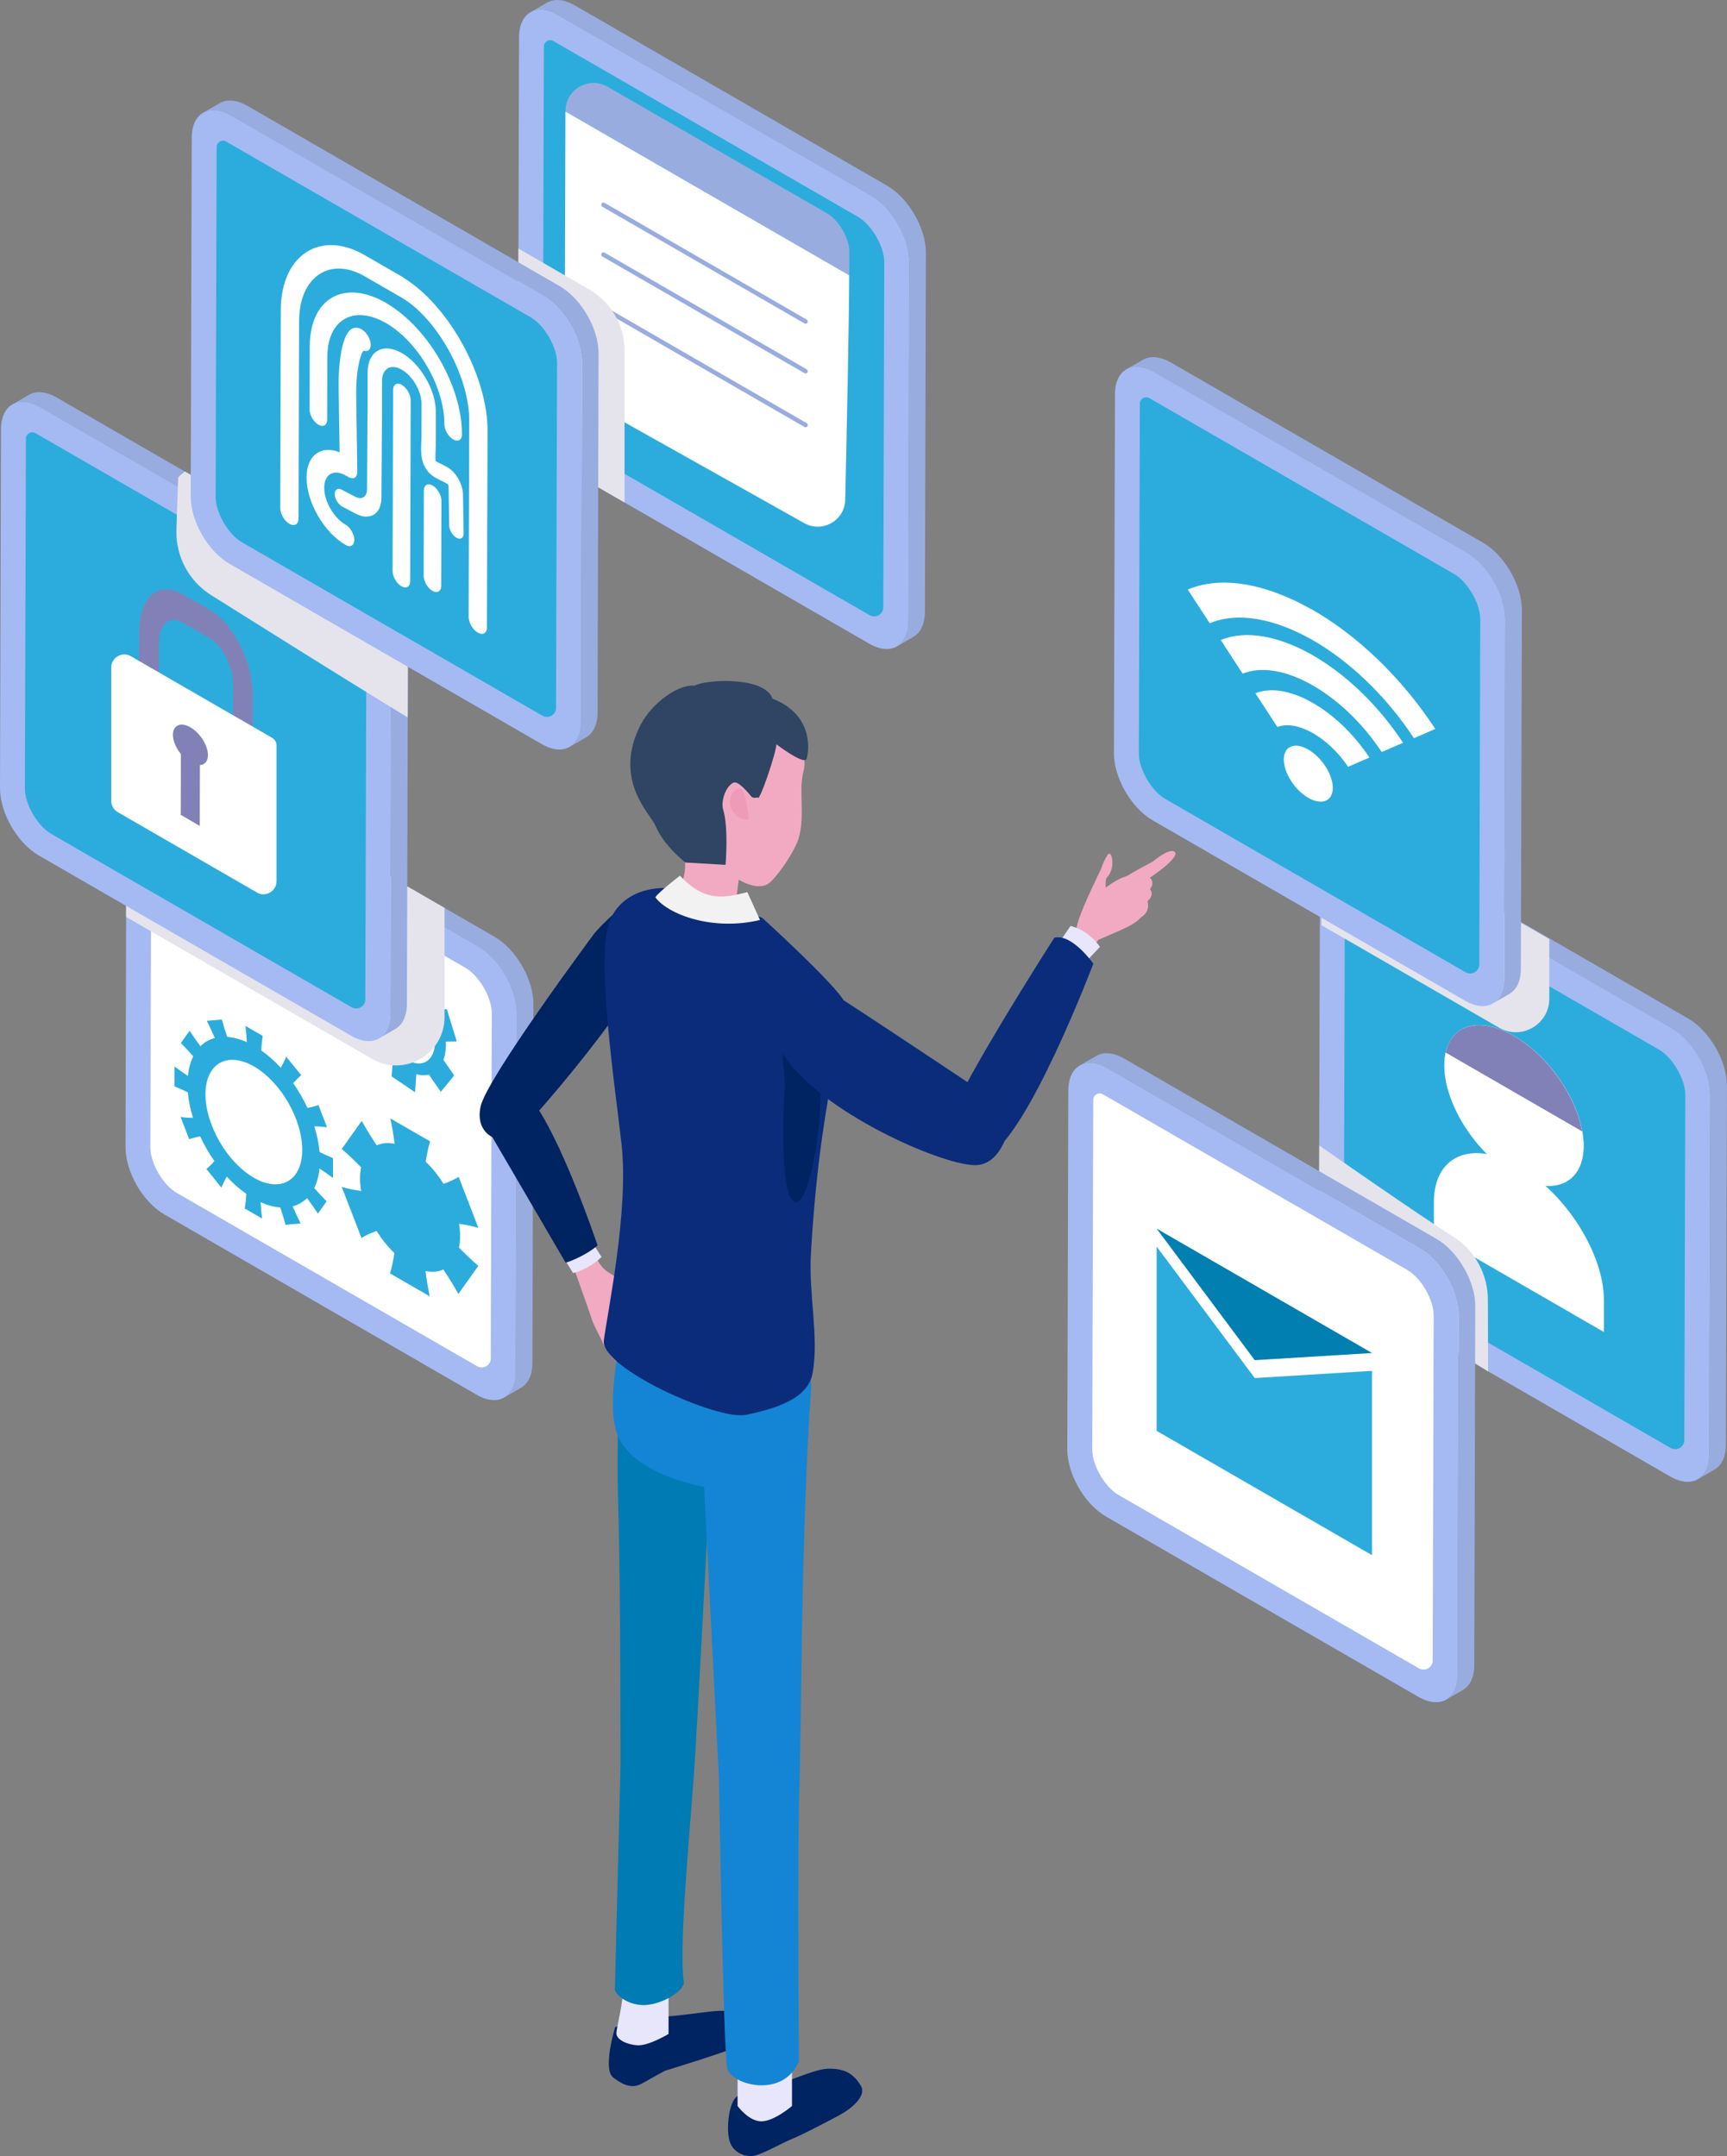
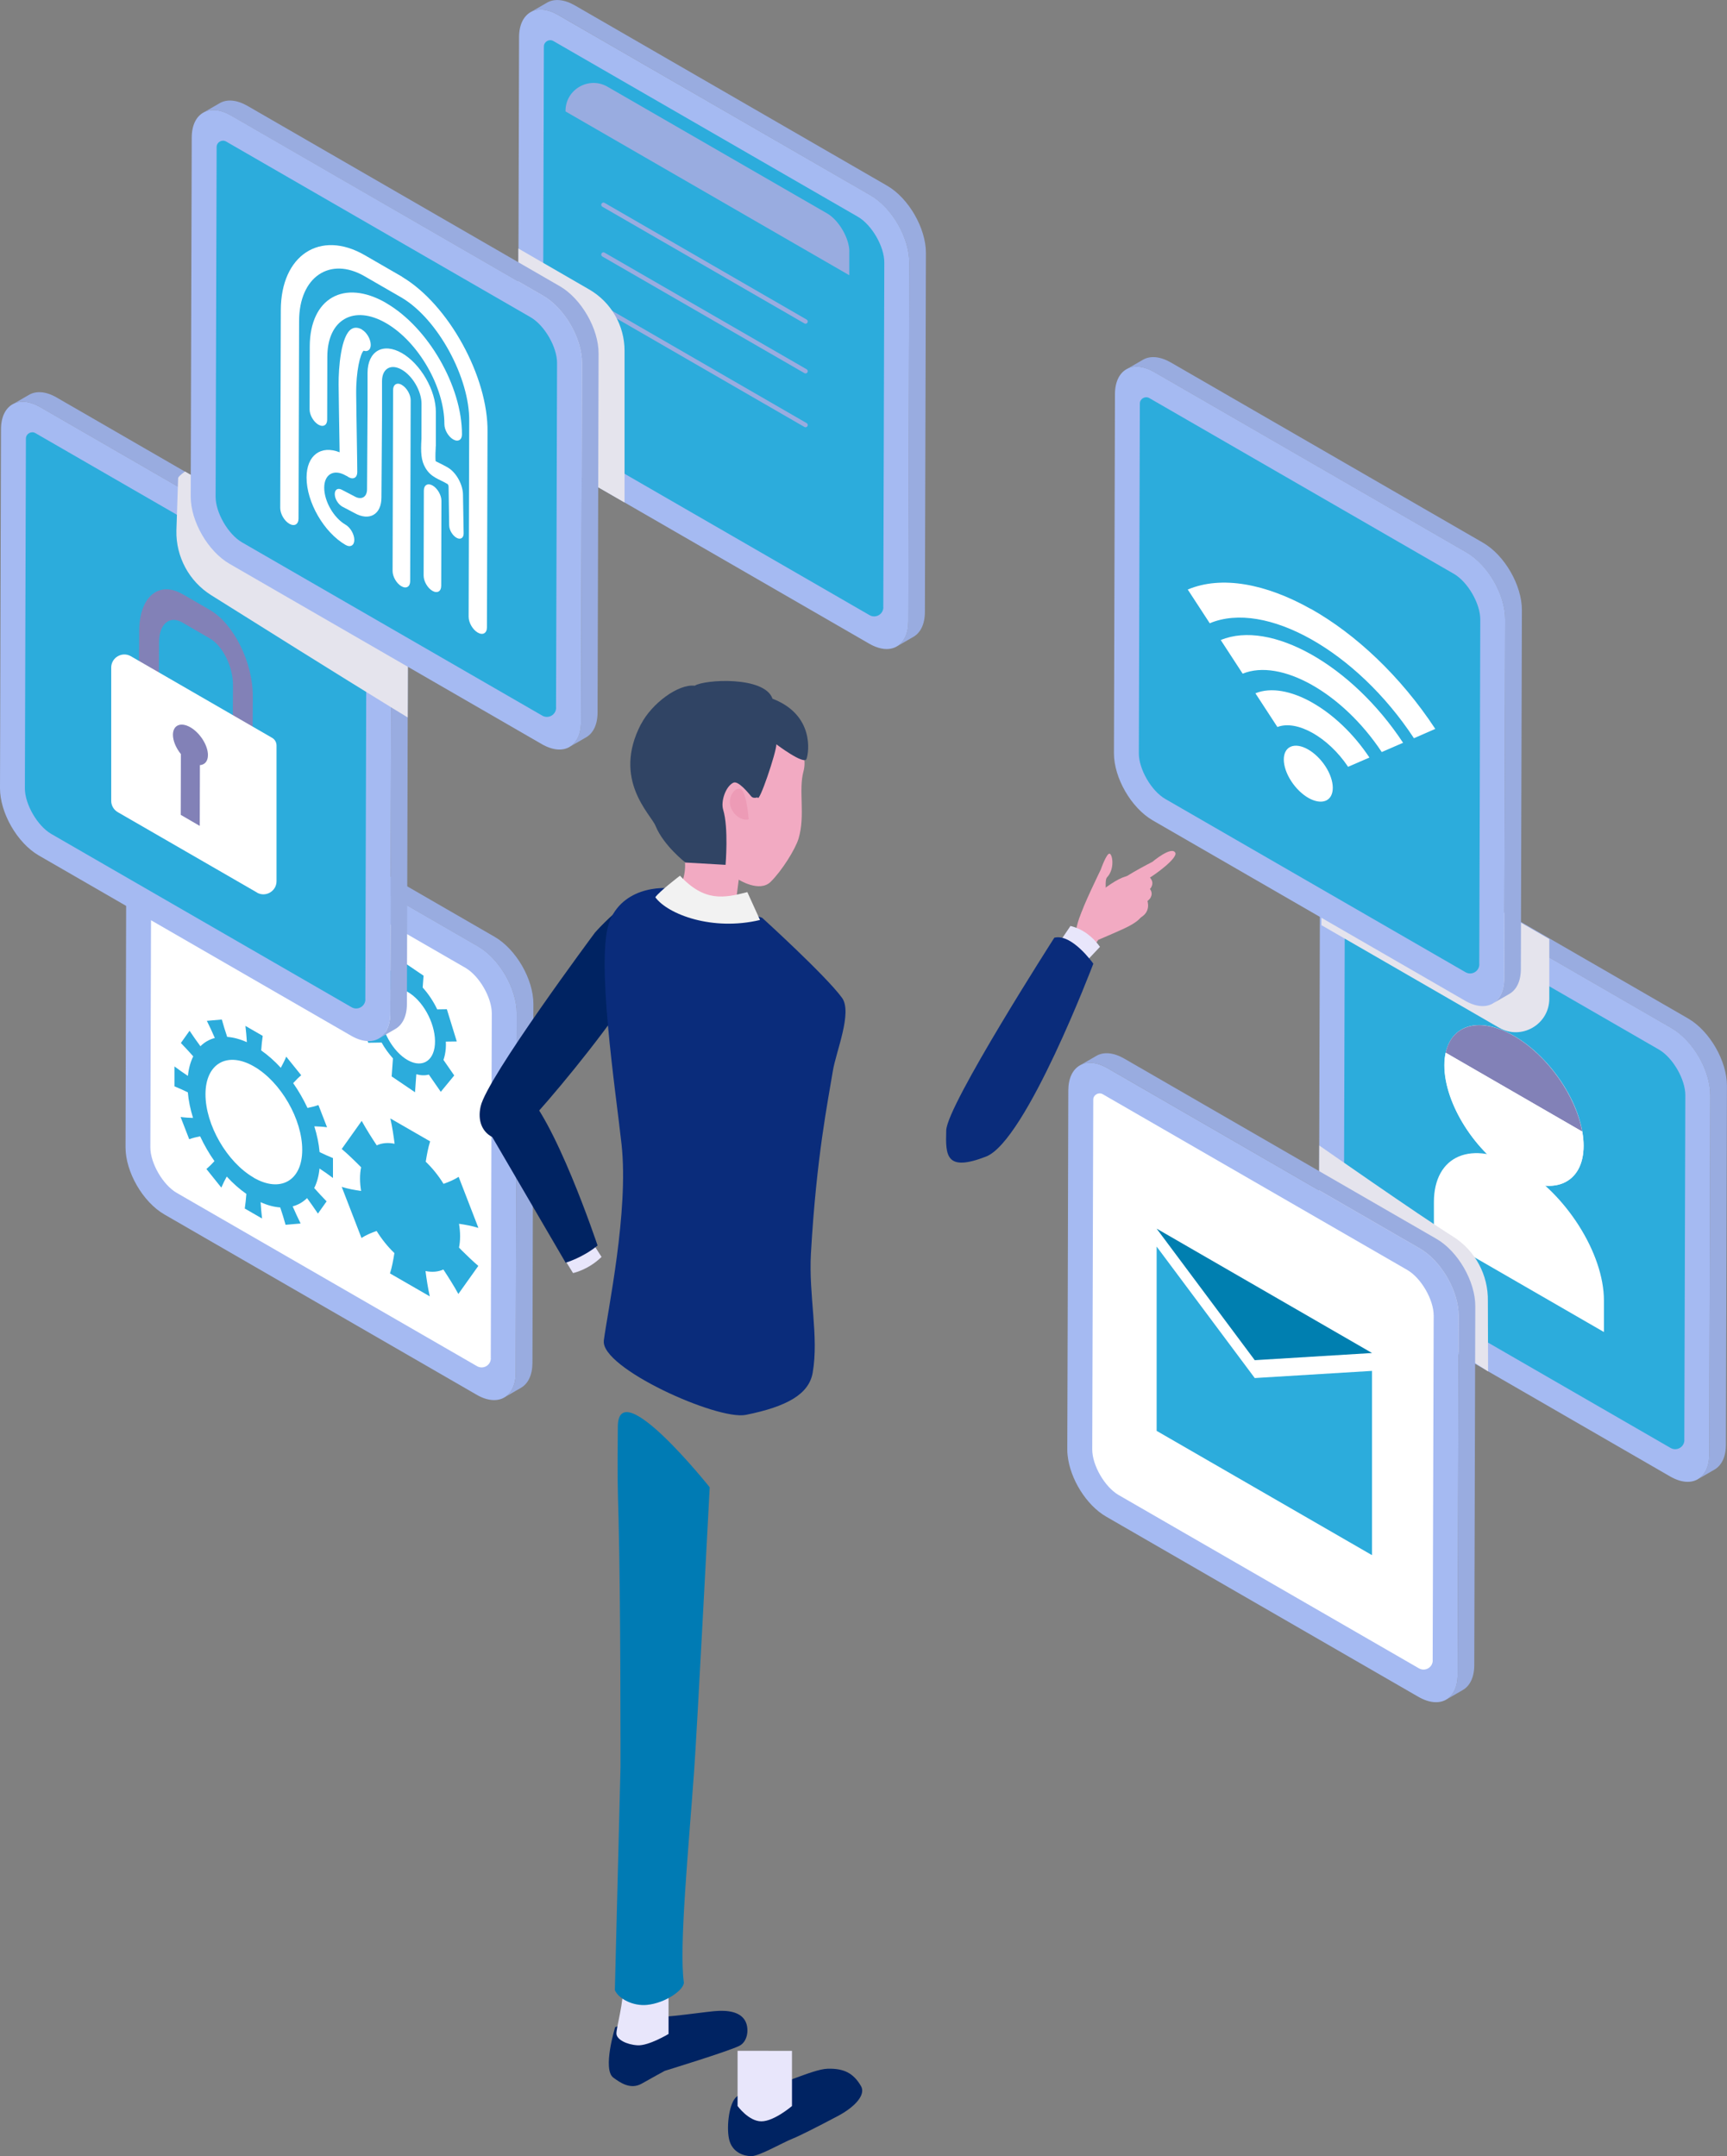
<svg xmlns="http://www.w3.org/2000/svg" viewBox="0 0 238.69 298">
  <rect x="0" y="0" width="238.69" height="298" fill="#808080" stroke="none" />
  <defs>
    <style>
      .cls-1 {
        fill: #007bb4;
      }

      .cls-1, .cls-2, .cls-3, .cls-4, .cls-5, .cls-6, .cls-7, .cls-8, .cls-9, .cls-10, .cls-11, .cls-12, .cls-13, .cls-14, .cls-15, .cls-16 {
        stroke-width: 0px;
      }

      .cls-17 {
        isolation: isolate;
      }

      .cls-2 {
        fill: #a5baf2;
      }

      .cls-3 {
        fill: #002362;
      }

      .cls-4 {
        fill: #1485d4;
      }

      .cls-5 {
        fill: #304464;
      }

      .cls-6 {
        fill: #fff;
      }

      .cls-7 {
        fill: #ed9bb6;
      }

      .cls-8 {
        fill: #0a2c7b;
      }

      .cls-9 {
        fill: #e8e6fb;
      }

      .cls-10 {
        fill: #e5e4ed;
        mix-blend-mode: multiply;
      }

      .cls-11 {
        fill: #f2aac2;
      }

      .cls-12 {
        fill: #2cacdc;
      }

      .cls-13 {
        fill: #007fb0;
      }

      .cls-14 {
        fill: #8281b7;
      }

      .cls-15 {
        fill: #f2f2f2;
      }

      .cls-16 {
        fill: #99ace0;
      }
    </style>
  </defs>
  <g class="cls-17">
    <g id="_レイヤー_2" data-name="レイヤー 2">
      <g id="_レイヤー_14" data-name="レイヤー 14">
        <g>
          <g>
            <g>
              <g>
                <g>
                  <path class="cls-16" d="m73.72,138.76l-.13,49.6c-.01,1.71-.61,2.89-1.6,3.46l-2.3,1.33c.97-.56,1.59-1.75,1.59-3.46l.14-49.6c.01-3.42-2.39-7.58-5.37-9.3l-4.61-2.66-38.55-22.26c-1.49-.86-2.84-.94-3.81-.38l2.3-1.33c.97-.56,2.32-.48,3.81.38l36.25,20.94,6.91,3.99c2.98,1.72,5.38,5.88,5.37,9.3Z" />
                  <path class="cls-2" d="m71.42,140.09l-.14,49.6c0,1.71-.61,2.89-1.59,3.46-.97.56-2.33.48-3.81-.38l-43.16-24.92c-2.98-1.72-5.38-5.88-5.37-9.3l.08-31.83.05-17.78c.01-1.71.61-2.89,1.6-3.46.97-.56,2.32-.48,3.81.38l38.55,22.26,4.61,2.66c2.98,1.72,5.38,5.88,5.37,9.3Z" />
                  <path class="cls-6" d="m67.84,187.72c0,.98-1.06,1.59-1.91,1.1-8.37-4.83-41.5-23.95-41.5-23.95-1.92-1.11-3.66-4.12-3.65-6.31l.14-48.33c0-.67.73-1.09,1.31-.76l42.09,24.29c1.92,1.11,3.66,4.12,3.65,6.32,0,0-.11,38.01-.14,47.64Z" />
                </g>
                <g>
                  <path class="cls-12" d="m43.49,155.67c.56.02,1.13.05,1.71.13l-1.19-3.07c-.49.17-.99.3-1.51.4-.56-1.19-1.22-2.35-1.98-3.43.35-.39.72-.76,1.11-1.09l-2.07-2.57c-.22.54-.48,1.05-.75,1.54-.84-.92-1.75-1.73-2.71-2.4.05-.68.11-1.36.21-2.01l-2.39-1.38c.09.77.16,1.52.2,2.25-.96-.43-1.87-.67-2.72-.73-.27-.8-.52-1.6-.74-2.4l-2.07.18c.39.78.76,1.58,1.1,2.37-.76.2-1.43.58-1.99,1.14-.51-.7-1.02-1.41-1.5-2.14l-1.2,1.69c.58.6,1.15,1.22,1.71,1.85-.38.75-.63,1.66-.74,2.7-.62-.41-1.24-.84-1.86-1.31v2.75c.61.25,1.23.53,1.85.83.1,1.16.35,2.35.72,3.54-.56-.02-1.13-.05-1.72-.13l1.19,3.07c.49-.17.99-.3,1.51-.4.55,1.19,1.22,2.35,1.98,3.43-.35.39-.72.75-1.11,1.09l2.06,2.57c.23-.54.48-1.05.75-1.53.84.92,1.75,1.73,2.71,2.4-.05.68-.12,1.36-.22,2.02l2.39,1.38c-.09-.77-.16-1.52-.2-2.26.95.44,1.87.67,2.71.73.27.8.52,1.6.74,2.4l2.08-.18c-.39-.79-.76-1.58-1.1-2.37.76-.2,1.43-.59,1.99-1.14.51.7,1.01,1.41,1.5,2.14l1.2-1.69c-.58-.59-1.15-1.21-1.71-1.84.38-.76.63-1.66.73-2.7.62.41,1.24.84,1.86,1.31v-2.75c-.61-.24-1.23-.53-1.85-.83-.1-1.16-.35-2.35-.72-3.54Zm-8.42,7.09c-3.7-2.13-6.68-7.3-6.67-11.54.01-4.24,3.02-5.96,6.71-3.82,3.69,2.13,6.68,7.3,6.66,11.55-.01,4.24-3.02,5.95-6.71,3.82Z" />
                  <path class="cls-12" d="m63.44,172.42c.2-.94.2-2.11,0-3.28.88.13,1.76.28,2.68.57l-2.73-7.06c-.65.42-1.36.71-2.09.97-.7-1.14-1.54-2.18-2.46-3.06.16-.98.33-1.93.61-2.81l-5.5-3.17c.27,1.2.44,2.35.59,3.5-.92-.19-1.76-.11-2.47.22-.73-1.1-1.43-2.21-2.08-3.38l-2.76,3.88c.92.78,1.8,1.64,2.68,2.53-.2.94-.2,2.11,0,3.27-.88-.12-1.76-.28-2.68-.56l2.73,7.06c.65-.42,1.36-.71,2.09-.97.7,1.13,1.54,2.18,2.46,3.06-.16.98-.33,1.93-.61,2.81l5.5,3.17c-.27-1.2-.44-2.35-.59-3.5.92.19,1.76.11,2.47-.21.72,1.1,1.43,2.21,2.07,3.38l2.76-3.88c-.78-.66-1.53-1.39-2.28-2.13-.13-.13-.26-.26-.39-.4Z" />
                  <path class="cls-12" d="m50.91,144.12l1.83-.03c.45.8.99,1.54,1.57,2.19l-.18,2.49,3.23,2.19.18-2.49c.63.18,1.21.19,1.73.05l1.65,2.38,1.86-2.26-1.49-2.15c.16-.45.27-.97.32-1.56.02-.32.03-.64.01-.97l1.51-.02-1.37-4.45-1.33.02c-.53-1.11-1.22-2.15-2.01-3.02l.12-1.64-3.23-2.19-.12,1.64c-.84-.23-1.61-.18-2.25.14l-1.2-1.73-1.87,2.26,1.36,1.96c-.06.28-.1.58-.13.9-.04.58-.02,1.19.07,1.82l-1.65.02,1.37,4.45Zm1.67-4.86c.18-2.49,2.02-3.37,4.1-1.96,2.08,1.41,3.61,4.56,3.43,7.05-.18,2.49-2.02,3.37-4.1,1.96-2.08-1.41-3.61-4.56-3.43-7.05Z" />
                </g>
              </g>
-               <path class="cls-10" d="m61.44,125.48v15.09c0,5.13-5.56,8.35-10.02,5.78l-33.99-19.62.05-17.78c.01-1.71.61-2.89,1.6-3.46l2.3-1.33c.97-.56,2.32-.48,3.81.38l36.25,20.94Z" />
            </g>
            <g>
              <g>
                <g>
                  <path id="_Path_" data-name="&amp;lt;Path&amp;gt;" class="cls-16" d="m123.94,89.35c.97-.56,1.58-1.76,1.59-3.46l.14-49.6c0-3.42-2.4-7.58-5.37-9.3L77.14,2.07c-1.49-.86-2.84-.95-3.82-.38l2.3-1.33c.98-.56,2.33-.47,3.82.38l43.16,24.92c2.98,1.72,5.38,5.88,5.37,9.3l-.14,49.6c0,1.71-.61,2.9-1.59,3.46l-2.3,1.33Z" />
                  <path class="cls-2" d="m125.67,36.29l-.13,49.59c-.01,1.71-.61,2.9-1.6,3.47-.97.56-2.32.47-3.81-.39l-33.8-19.51-9.36-5.4c-2.98-1.72-5.38-5.88-5.37-9.31l.06-20.39.08-29.2c0-1.71.61-2.9,1.59-3.47.97-.56,2.33-.47,3.81.39l43.16,24.91c2.98,1.72,5.38,5.88,5.37,9.31Z" />
                  <path class="cls-12" d="m122.09,83.92c0,.98-1.06,1.59-1.91,1.1-8.37-4.83-41.5-23.95-41.5-23.95-1.92-1.11-3.66-4.12-3.65-6.31l.14-48.33c0-.67.73-1.09,1.31-.76l42.09,24.29c1.92,1.11,3.66,4.12,3.65,6.32,0,0-.11,38.01-.14,47.64Z" />
                </g>
                <g>
                  <path class="cls-16" d="m117.38,34.77s0,1.23,0,3.27l-39.22-22.64v-.07c0-2.98,3.24-4.83,5.81-3.34l30.37,17.52c1.6.93,3.05,3.43,3.05,5.26Z" />
-                   <path class="cls-6" d="m117.37,38.04c-.02,6.31-.35,22.13-.55,31.03-.06,2.87-3.16,4.64-5.67,3.23l-30.07-16.87c-1.6-.92-3.04-3.43-3.04-5.26l.11-34.76,39.22,22.64Z" />
                  <path class="cls-16" d="m111.33,44.74c-.05,0-.11-.01-.15-.04l-27.93-16.13c-.15-.09-.2-.27-.11-.42.09-.15.27-.2.42-.11l27.93,16.13c.15.09.2.27.11.42-.06.1-.16.15-.27.15Z" />
                  <path class="cls-16" d="m111.33,51.61c-.05,0-.11-.01-.15-.04l-27.93-16.12c-.15-.09-.2-.27-.11-.42.08-.15.27-.2.42-.11l27.93,16.12c.15.09.2.27.11.42-.06.1-.16.15-.27.15Z" />
                  <path class="cls-16" d="m111.33,59.05c-.05,0-.11-.01-.15-.04l-27.93-16.13c-.15-.09-.2-.27-.11-.42.09-.15.27-.2.42-.11l27.93,16.13c.15.09.2.27.11.42-.06.1-.16.15-.27.15Z" />
                </g>
              </g>
              <path class="cls-10" d="m86.32,48.47v20.98l-9.36-5.4c-2.98-1.72-5.38-5.88-5.37-9.31l.06-20.39,9.77,5.65c3.04,1.75,4.9,4.98,4.9,8.48Z" />
            </g>
            <g>
              <g>
                <g>
                  <path class="cls-16" d="m56.38,89.15l-.03,10.01-.11,39.58c0,1.71-.61,2.9-1.59,3.47l-2.3,1.33c.97-.56,1.58-1.75,1.59-3.46l.12-42.32.02-7.28c0-3.42-2.4-7.58-5.37-9.3l-24.12-13.92-19.04-10.99c-1.49-.86-2.84-.95-3.82-.38l2.3-1.33c.98-.56,2.33-.48,3.82.39l17.73,10.24,25.43,14.68c2.97,1.72,5.38,5.88,5.37,9.3Z" />
                  <path id="_Path_-2" data-name="&amp;lt;Path&amp;gt;" class="cls-2" d="m52.35,143.54c-.98.56-2.33.47-3.82-.39L5.37,118.24C2.39,116.52,0,112.36,0,108.94l.14-49.6c0-1.71.61-2.9,1.59-3.46.98-.56,2.33-.47,3.82.38l43.16,24.92c2.98,1.72,5.38,5.88,5.37,9.3l-.14,49.6c0,1.71-.61,2.9-1.59,3.46Z" />
                  <path class="cls-12" d="m50.5,138.11c0,.98-1.06,1.59-1.91,1.1-8.37-4.83-41.5-23.95-41.5-23.95-1.92-1.11-3.66-4.12-3.65-6.31l.14-48.33c0-.67.73-1.09,1.31-.76l42.09,24.29c1.92,1.11,3.66,4.12,3.65,6.32,0,0-.11,38.01-.14,47.64Z" />
                </g>
                <g>
                  <path class="cls-14" d="m25.23,82.12c-3.28-1.9-5.97.36-5.99,5.05l-.03,5.42,2.74,1.59.03-5.42c.01-2.53,1.46-3.75,3.23-2.72l3.81,2.21c1.77,1.03,3.19,3.91,3.18,6.44l-.03,5.42,2.74,1.59.03-5.42c.03-4.69-2.62-10.05-5.9-11.96l-3.81-2.21Z" />
                  <path class="cls-6" d="m35.51,123.35l-19.23-11.1c-.56-.32-.91-.92-.91-1.57v-18.41c0-1.39,1.51-2.27,2.72-1.57l19.51,11.27c.39.22.62.63.62,1.08v18.74c0,1.39-1.51,2.27-2.72,1.57Z" />
                  <path class="cls-14" d="m28.74,104.36c0-1.34-1.08-3.05-2.41-3.83-1.34-.78-2.42-.32-2.43,1.02,0,.85.44,1.86,1.1,2.67l-.02,8.4,2.63,1.53.02-8.4c.67-.05,1.11-.54,1.11-1.39Z" />
                </g>
              </g>
              <path class="cls-10" d="m56.38,89.15l-.03,10.01c-.69-.42-1.46-.89-2.29-1.4-7.06-4.33-18.41-11.44-24.87-15.5-3.06-1.92-4.88-5.3-4.81-8.91l.2-6.09.04-1.16c0-.2.46-.57.95-.93l25.43,14.68c2.97,1.72,5.38,5.88,5.37,9.3Z" />
            </g>
            <g>
              <g>
                <path id="_Path_-3" data-name="&amp;lt;Path&amp;gt;" class="cls-16" d="m78.71,103.24c.97-.56,1.58-1.76,1.59-3.46l.14-49.6c0-3.42-2.4-7.58-5.37-9.3L31.9,15.96c-1.49-.86-2.84-.95-3.82-.38l2.3-1.33c.98-.56,2.33-.47,3.82.38l43.16,24.92c2.98,1.72,5.38,5.88,5.37,9.3l-.14,49.6c0,1.71-.61,2.9-1.59,3.46l-2.3,1.33Z" />
                <path id="_Path_-4" data-name="&amp;lt;Path&amp;gt;" class="cls-2" d="m78.71,103.24c-.98.56-2.33.47-3.82-.39l-43.16-24.92c-2.98-1.72-5.38-5.88-5.37-9.3l.14-49.6c0-1.71.61-2.9,1.59-3.46.98-.56,2.33-.47,3.82.38l43.16,24.92c2.98,1.72,5.38,5.88,5.37,9.3l-.14,49.6c0,1.71-.61,2.9-1.59,3.46Z" />
                <path class="cls-12" d="m76.86,97.81c0,.98-1.06,1.59-1.91,1.1-8.37-4.83-41.5-23.95-41.5-23.95-1.92-1.11-3.66-4.12-3.65-6.31l.14-48.33c0-.67.73-1.09,1.31-.76l42.09,24.29c1.92,1.11,3.66,4.12,3.65,6.32,0,0-.11,38.01-.14,47.64Z" />
              </g>
              <g>
                <path class="cls-6" d="m59.8,67.11c.67.39,1.21,1.33,1.21,2.1l-.03,11.76c0,.77-.55,1.08-1.22.69s-1.21-1.33-1.21-2.1l.03-11.76c0-.77.55-1.08,1.22-.69Z" />
                <path class="cls-6" d="m50.03,45.56c.67.39,1.21,1.33,1.21,2.1,0,.68-.42,1-.98.81-.46.38-1.07,2.83-1.03,6.03.02,2.11.06,4.34.09,6.3.03,2.05.06,3.67.06,4.45,0,.77-.55,1.08-1.22.69-.07-.04-.13-.09-.19-.13-.06-.03-.13-.05-.19-.09-1.63-.94-2.97-.18-2.97,1.69,0,1.88,1.32,4.17,2.95,5.11.67.39,1.21,1.33,1.21,2.1,0,.77-.55,1.08-1.22.69-2.97-1.72-5.39-5.9-5.38-9.31,0-3.09,1.99-4.51,4.57-3.49-.01-.83-.03-1.9-.05-3.06-.03-1.97-.07-4.2-.09-6.32-.02-2.27.32-6.8,1.8-7.67.52-.31,1.07-.12,1.44.09Z" />
                <path class="cls-6" d="m55.55,53.21c.67.39,1.21,1.33,1.21,2.1l-.07,25.02c0,.77-.55,1.08-1.22.69s-1.21-1.33-1.21-2.1l.07-25.02c0-.77.55-1.09,1.22-.7Z" />
                <path class="cls-6" d="m55.53,48.79c2.61,1.5,4.72,5.17,4.71,8.16v4.71s-.02.08-.02.08c0,.06,0,.12,0,.18-.06,1.03-.04,1.55-.01,1.82.13.07.3.15.45.23.31.15.68.33,1.12.58.04.02.08.04.12.07,1.16.68,2.09,2.37,2.09,3.78l.09,5.32c0,.64-.43.91-.98.61-.57-.33-1.01-1.08-1.02-1.71l-.08-5.34c0-.18-.1-.35-.12-.37-.43-.25-.76-.41-1.05-.55-.22-.11-.44-.21-.65-.34-.5-.29-.98-.67-1.38-1.35-.61-1.03-.66-2.17-.55-4.03v-.12s.01-4.71.01-4.71c0-1.73-1.22-3.84-2.72-4.71-1.5-.87-2.73-.17-2.74,1.56v4.71s-.08,11.39-.08,11.39c0,2.35-1.67,3.31-3.72,2.15l-1.69-.89c-.58-.33-1.02-1.06-1.04-1.69-.02-.65.4-.94.96-.65l1.76.92c.96.55,1.74.11,1.74-.99l.07-11.39v-4.71c.02-2.99,2.15-4.21,4.76-2.7Z" />
                <path class="cls-6" d="m53.36,41.88c5.8,3.35,10.5,11.49,10.49,18.16,0,.77-.55,1.08-1.22.69s-1.21-1.33-1.21-2.1c.01-5.13-3.6-11.39-8.06-13.97-4.46-2.58-8.1-.5-8.12,4.63l-.02,8.71c0,.77-.55,1.08-1.22.69-.67-.39-1.21-1.33-1.21-2.1l.02-8.71c.02-6.67,4.75-9.36,10.55-6.01Z" />
                <path class="cls-6" d="m55.58,38.27c6.41,3.81,11.92,13.83,11.8,21.45l-.08,26.99c0,.8-.57,1.13-1.27.72-.7-.4-1.26-1.38-1.26-2.19l.08-27.01c.09-6-4.34-14.12-9.3-17.07l-5.16-2.98c-4.8-2.77-9.03.1-9.05,6.14l-.08,27.35c0,.8-.57,1.13-1.27.72-.7-.4-1.26-1.38-1.26-2.19l.08-27.35c.02-7.59,5.44-11.14,11.59-7.59l5.18,2.99Z" />
              </g>
            </g>
            <g>
              <g>
                <g>
                  <path id="_Path_-5" data-name="&amp;lt;Path&amp;gt;" class="cls-16" d="m234.65,204.45c.97-.56,1.58-1.76,1.59-3.46l.14-49.6c0-3.42-2.4-7.58-5.37-9.3l-43.16-24.92c-1.49-.86-2.84-.95-3.82-.38l2.3-1.33c.98-.56,2.33-.47,3.82.38l43.16,24.92c2.98,1.72,5.38,5.88,5.37,9.3l-.14,49.6c0,1.71-.61,2.9-1.59,3.46l-2.3,1.33Z" />
                  <path id="_Path_-6" data-name="&amp;lt;Path&amp;gt;" class="cls-2" d="m234.65,204.45c-.98.56-2.33.47-3.82-.39l-25.16-14.53-18-10.39c-2.98-1.72-5.38-5.88-5.37-9.3l.03-11.53.11-38.07c0-1.71.61-2.9,1.59-3.46.98-.56,2.33-.47,3.82.38l43.16,24.92c2.98,1.72,5.38,5.88,5.37,9.3l-.14,49.6c0,1.71-.61,2.9-1.59,3.46Z" />
                  <path class="cls-12" d="m232.8,199.02c0,.98-1.06,1.59-1.91,1.1-8.37-4.83-41.5-23.95-41.5-23.95-1.92-1.11-3.66-4.12-3.65-6.31l.14-48.33c0-.67.73-1.09,1.31-.76l42.09,24.29c1.92,1.11,3.66,4.12,3.65,6.32,0,0-.11,38.01-.14,47.64Z" />
                </g>
                <g>
                  <ellipse class="cls-6" cx="209.25" cy="152.8" rx="7.23" ry="12.79" transform="translate(-49.82 156.46) rotate(-36.95)" />
                  <path class="cls-14" d="m218.68,156.4l-18.87-10.9c.85-3.93,4.75-5.02,9.44-2.32,4.67,2.71,8.57,8.31,9.43,13.22Z" />
                  <path class="cls-6" d="m221.68,184.1l-23.5-13.57v-4.37c0-6.49,5.26-8.71,11.75-4.97h0c6.49,3.75,11.75,12.05,11.75,18.54v4.37Z" />
                  <path class="cls-6" d="m218.87,158.34c0,5.32-4.31,7.13-9.62,4.07-5.32-3.07-9.63-9.86-9.63-15.17,0-.63.07-1.22.19-1.75l18.87,10.9c.12.67.19,1.32.19,1.95Z" />
                </g>
              </g>
              <path class="cls-10" d="m205.64,179.82l.03,9.72-23.39-15.08.06-16.14s13.7,9.58,18.49,12.59c3.06,1.92,4.88,5.31,4.81,8.92Z" />
              <path class="cls-10" d="m207.19,142.04l-24.55-14.17v-16.26l31.49,18.18v8.24c0,3.56-3.86,5.79-6.94,4.01Z" />
            </g>
            <g>
              <g>
                <path id="_Path_-7" data-name="&amp;lt;Path&amp;gt;" class="cls-16" d="m199.87,234.91c.97-.56,1.58-1.76,1.59-3.46l.14-49.6c0-3.42-2.4-7.58-5.37-9.3l-43.16-24.92c-1.49-.86-2.84-.95-3.82-.38l2.3-1.33c.98-.56,2.33-.47,3.82.38l43.16,24.92c2.98,1.72,5.38,5.88,5.37,9.3l-.14,49.6c0,1.71-.61,2.9-1.59,3.46l-2.3,1.33Z" />
                <path class="cls-2" d="m201.6,181.85l-.14,49.6c0,1.7-.61,2.89-1.59,3.46-.98.56-2.33.47-3.83-.39l-26.05-15.03-17.11-9.88c-2.73-1.57-4.98-5.21-5.32-8.44-.04-.29-.05-.57-.05-.86l.06-19.32.08-30.28c.01-1.71.61-2.89,1.59-3.46.98-.57,2.33-.48,3.83.38l43.16,24.92c2.97,1.72,5.38,5.88,5.37,9.3Z" />
                <path class="cls-6" d="m198.02,229.48c0,.98-1.06,1.59-1.91,1.1-8.37-4.83-41.5-23.95-41.5-23.95-1.92-1.11-3.66-4.12-3.65-6.31l.14-48.33c0-.67.73-1.09,1.31-.76l42.09,24.29c1.92,1.11,3.66,4.12,3.65,6.32,0,0-.11,38.01-.14,47.64Z" />
              </g>
              <g>
                <polygon class="cls-12" points="189.63 189.47 189.63 214.94 159.86 197.76 159.86 172.29 173.42 190.46 189.63 189.47" />
                <polygon class="cls-13" points="189.63 187 173.42 187.99 159.86 169.81 189.63 187" />
              </g>
            </g>
            <g>
              <g>
                <path id="_Path_-8" data-name="&amp;lt;Path&amp;gt;" class="cls-16" d="m206.31,138.7c.97-.56,1.58-1.76,1.59-3.46l.14-49.6c0-3.42-2.4-7.58-5.37-9.3l-43.16-24.92c-1.49-.86-2.84-.95-3.82-.38l2.3-1.33c.98-.56,2.33-.47,3.82.38l43.16,24.92c2.98,1.72,5.38,5.88,5.37,9.3l-.14,49.6c0,1.71-.61,2.9-1.59,3.46l-2.3,1.33Z" />
                <path id="_Path_-9" data-name="&amp;lt;Path&amp;gt;" class="cls-2" d="m206.31,138.7c-.98.56-2.33.47-3.82-.39l-43.16-24.92c-2.98-1.72-5.38-5.88-5.37-9.3l.14-49.6c0-1.71.61-2.9,1.59-3.46.98-.56,2.33-.47,3.82.38l43.16,24.92c2.98,1.72,5.38,5.88,5.37,9.3l-.14,49.6c0,1.71-.61,2.9-1.59,3.46Z" />
                <path class="cls-12" d="m204.46,133.27c0,.98-1.06,1.59-1.91,1.1-8.37-4.83-41.5-23.95-41.5-23.95-1.92-1.11-3.66-4.12-3.65-6.31l.14-48.33c0-.67.73-1.09,1.31-.76l42.09,24.29c1.92,1.11,3.66,4.12,3.65,6.32,0,0-.11,38.01-.14,47.64Z" />
              </g>
              <g>
                <path class="cls-6" d="m181.17,84.15c6.19,3.48,12.4,9.29,17.2,16.59l-2.95,1.29c-3.96-6.02-9.09-10.8-14.19-13.67-5.1-2.87-10.17-3.84-14.03-2.22l-3.04-4.66c4.67-1.97,10.82-.8,17,2.68Z" />
                <path class="cls-6" d="m181.25,90.46c4.56,2.57,9.13,6.83,12.67,12.2l-2.95,1.28c-2.7-4.08-6.19-7.33-9.67-9.29-3.47-1.95-6.92-2.62-9.55-1.54l-3.03-4.65c3.44-1.43,7.97-.57,12.53,2Z" />
                <path class="cls-6" d="m181.35,97.1c2.84,1.6,5.7,4.26,7.92,7.6l-2.95,1.28c-1.38-2.06-3.15-3.69-4.91-4.68-1.76-.99-3.51-1.34-4.86-.82l-3.04-4.66c2.16-.88,4.99-.33,7.83,1.27Z" />
                <path class="cls-6" d="m180.77,103.57c.87.49,1.74,1.31,2.41,2.33,1.34,2.06,1.37,4.19.07,4.76-.65.28-1.52.12-2.38-.36-.87-.49-1.74-1.31-2.41-2.34-1.34-2.06-1.37-4.19-.07-4.76.65-.28,1.52-.12,2.38.37Z" />
              </g>
            </g>
          </g>
          <g>
            <g>
              <path class="cls-3" d="m82.19,128.95s-14.86,19.97-15.76,23.96c-.9,3.99,2.77,5.54,4.88,3.95,2.11-1.59,22.9-25.7,21.12-31.65-1.78-5.95-10.24,3.73-10.24,3.73Z" />
              <g>
                <g>
-                   <path class="cls-11" d="m87.76,182.3c.5,3.23,2.24,6.77,2.27,7.24.03.46-.46.77-.75.73.07.31-.04.66-.14.7-.59.25-1.1-.55-1.56-1.27-.04.04-.14.44-.56.17-.42-.26-1.12-1.59-1.17-1.58-.58.2-1.83-.98-2.72-3.12,0,0-1.03-1.94-1.28-2.69-.65-1.95-2.88-8.18-2.88-8.18.03-.77,2.95-2.32,2.95-2.32,0,0,.24,2.79,2.36,4,1.99,1.13,2.33,2.37,2.76,3.17.34.64.46,1.43.72,3.15Z" />
+                   <path class="cls-11" d="m87.76,182.3Z" />
                  <path class="cls-11" d="m85.59,177.82c2.43,1.02,3.07,4.12,3.58,4.8.6.8,1.29,3.22.68,3.53-.75.39-1.76-1.88-2.32-3.18-.63-.5-1.84-.49-2.09-1.21-.25-.72-1.16-3.59.15-3.95Z" />
                </g>
                <path class="cls-9" d="m77.27,172.82l1.93,3.13s2.09-.42,3.94-2.23l-1.81-2.83-4.06,1.92Z" />
                <path class="cls-3" d="m67.16,155.65l11.02,18.87s2.42-.72,4.41-2.38c0,0-6.06-18.16-10.53-21.7-4.89-3.87-4.89,5.21-4.89,5.21Z" />
              </g>
            </g>
            <g>
              <path class="cls-3" d="m105.73,288.21c1.32.52,6.44-2.24,8.66-2.29,2.22-.06,3.55.58,4.61,2.4.69,1.18-.81,2.87-3.21,4.14-2.98,1.58-5.4,2.79-6.19,3.1-1.43.56-4.64,2.44-5.75,2.44s-2.55-.54-3.02-2.1c-.47-1.56-.14-4.96.84-5.98.97-1.02,4.06-1.71,4.06-1.71Z" />
              <path class="cls-3" d="m88.84,278.67c1.01.53,7.37-.46,9.79-.7,2.06-.2,3.54.13,4.25,1.15.71,1.02.56,3.03-.72,3.65-1.64.79-10.28,3.44-10.28,3.44,0,0-1.62.88-3.19,1.77-1.57.89-3.01-.17-3.91-.82-1.56-1.13.24-6.98.24-6.98l3.82-1.51Z" />
              <path class="cls-9" d="m109.45,291.08s-2.46,2.11-4.22,2.11c-1.76,0-3.29-2.12-3.29-2.12v-7.63s7.52.01,7.52.01v7.63Z" />
              <path class="cls-9" d="m92.39,281.12s-2.74,1.65-4.27,1.56c-1.53-.09-2.86-.8-2.92-1.57-.06-.78,1.03-4.3.96-7.2l6.24-.1v7.31Z" />
              <path class="cls-1" d="m98.09,205.56s-12.63-15.85-12.7-8.4c-.07,7.45-.02,8.25.1,12.71.3,11.37.27,34.37.27,34.37l-.78,30.82c.54,1.23,2.55,2.22,4.42,2.04,2.64-.25,5.25-2.17,5.11-3.16-.67-4.78.65-18.41,1.42-29.11.45-6.22,2.07-37.79,2.16-39.28Z" />
-               <path class="cls-4" d="m112.1,191.62c.51-7.39-21.81-21.01-24.02-15.53-.79,1.97-4.88,16.47-2.78,22.12,2.1,5.65,12.01,7.29,12.01,7.29l2.06,40.42s.6,37.7,1.14,39.95c.54,2.25,7.68,4.28,9.9-.96,0,0-.2-30.1.06-37.36.36-10.25.17-34.55,1.65-55.93Z" />
            </g>
            <g>
              <path class="cls-8" d="m83.46,185.29c-.49,3.76,15.68,11.05,19.62,10.26,5.77-1.16,8.73-2.9,9.24-5.82.88-5.02-.57-10.66-.24-16.48.76-13.41,2.37-21.15,3.03-25.23.43-2.67,2.74-8.09,1.26-10.12-2.26-3.09-11.04-11.06-11.04-11.06,0,0-10.59-3.6-11.46-3.87-1.59-.49-7.44-.69-9.55,4.19-2.11,4.88.83,23.97,1.59,31.04,1,9.23-1.92,22.96-2.46,27.1Z" />
-               <path class="cls-3" d="m111.13,143.11c-4.5-1.89-2.46,4.77-2.68,7.24-.15,1.69-.82,15.86,1.61,15.83,2.43-.03,5.57-21.18,1.07-23.07Z" />
            </g>
            <g>
              <g>
                <path class="cls-11" d="m91,110.43c.25,1.34,1.02,3.4,1.02,3.4,4.22,4.31,2.55,8.48,1,10.26,0,0,2.47.99,5.22,1.28,2.75.28,3.47-.72,3.47-.72l.39-3.07s2.87,1.82,4.41.3c1.54-1.51,3.42-4.51,3.86-5.98.96-3.23-.04-6.63.68-9.29.86-3.18-2.24-6.39-4.7-8.6-2.46-2.21-7.86-1.69-10.92-.45-2.67,1.08-4.46,3.46-4.93,5.4-.48,1.94-.11,4.24.5,7.47Z" />
                <path class="cls-7" d="m102.4,109.08c-.79-.41-1.85,1.06-1.43,2.39.41,1.34,1.77,2.04,2.51,1.75,0,0-.29-3.73-1.08-4.15Z" />
              </g>
              <path class="cls-5" d="m88.6,100.08c1.49-2.85,5.12-5.57,7.43-5.31,1.3-.86,9.65-1.37,10.74,1.8,5.81,2.23,5.03,7.43,4.7,8.32-.32.89-4.17-2.02-4.17-2.02.05.96-2.44,8.36-2.59,7.33,0,0-.59.21-.87-.12-.47-.56-1.83-2.23-2.49-1.9-1.07.52-1.75,2.59-1.4,3.73.77,2.53.33,7.62.33,7.62l-5.55-.32s-3.02-2.35-4.12-5.05c-.67-1.65-6.03-6.38-2.02-14.08Z" />
              <path class="cls-15" d="m103.29,123.3c-3.21.82-5.91,1.39-9.31-2.27,0,0-2.84,2.16-3.41,2.98,1.74,2.38,7.93,4.71,14.47,3.14l-1.75-3.85Z" />
            </g>
            <g>
-               <path class="cls-8" d="m113.91,136.53c3.44,2.08,26.01,17.17,26.01,17.17,0,0-.73,6.94-4.8,7.32-4.07.38-20.5-6.69-26.25-14.38-5.75-7.69,1.33-12.35,5.04-10.11Z" />
              <g>
                <g>
                  <path class="cls-11" d="m149.35,126.56c.07-.81,2.79-6.38,2.79-6.38,0,0,.83-2.37,1.24-2.19.41.18.69,2.16-.38,3.27-.5.52.23,3.99-.36,4.24-.99.42-3.03,1.23-3.29,1.05Z" />
                  <path class="cls-11" d="m154.97,123.62s3.59-2.81,3.96-2.35c.37.46.48.88.13,1.45-.96,1.08-3.34,2.45-3.97,2.32-1.06-.21-.12-1.42-.12-1.42Z" />
                  <path class="cls-11" d="m154.87,125.07s3.59-2.81,3.96-2.35c.37.46.48.88.13,1.45-.96,1.08-3.34,2.45-3.97,2.32-1.06-.21-.12-1.42-.12-1.42Z" />
                  <path class="cls-11" d="m154.21,124.61l2.88.3,1.41-.66s.63,1.37-.48,2.3-3.36,1.54-3.97,1.32c-1.01-.38.16-3.25.16-3.25Z" />
                  <path class="cls-11" d="m154.03,122.49c.2-.81,5.25-3.38,5.25-3.38,0,0,2.6-2.2,3.15-1.27.43.75-3.03,3.23-3.76,3.6-.73.37-2.06,1.89-2.83,2.06-1.05.23-2-.21-1.81-1.01Z" />
                  <path class="cls-11" d="m149.72,125.65c-.89,1.56-1.14,3.6-1.11,3.9.07.73,1.9,2.22,1.9,2.22l1.28-1.87s3.24-1.37,4.19-1.87c2.43-1.29,1.87-1.9,1.84-2.59-.11-2.12.16-2.89-1.4-4.24-.99-.86-5.81,2.89-6.7,4.45Z" />
                </g>
                <path class="cls-9" d="m149.95,133.07l2.08-2.21c-1-1.38-2.35-2.46-4.08-2.88l-1.62,2.4c3.2,1.98,1.12.53,3.62,2.68Z" />
                <path class="cls-8" d="m130.78,156.22c.11-3.5,14.94-26.62,14.94-26.62,2.43-.61,5.39,3.59,5.39,3.59,0,0-9.28,24.51-14.83,26.66-5.55,2.15-5.61-.13-5.5-3.63Z" />
              </g>
            </g>
          </g>
        </g>
      </g>
    </g>
  </g>
</svg>